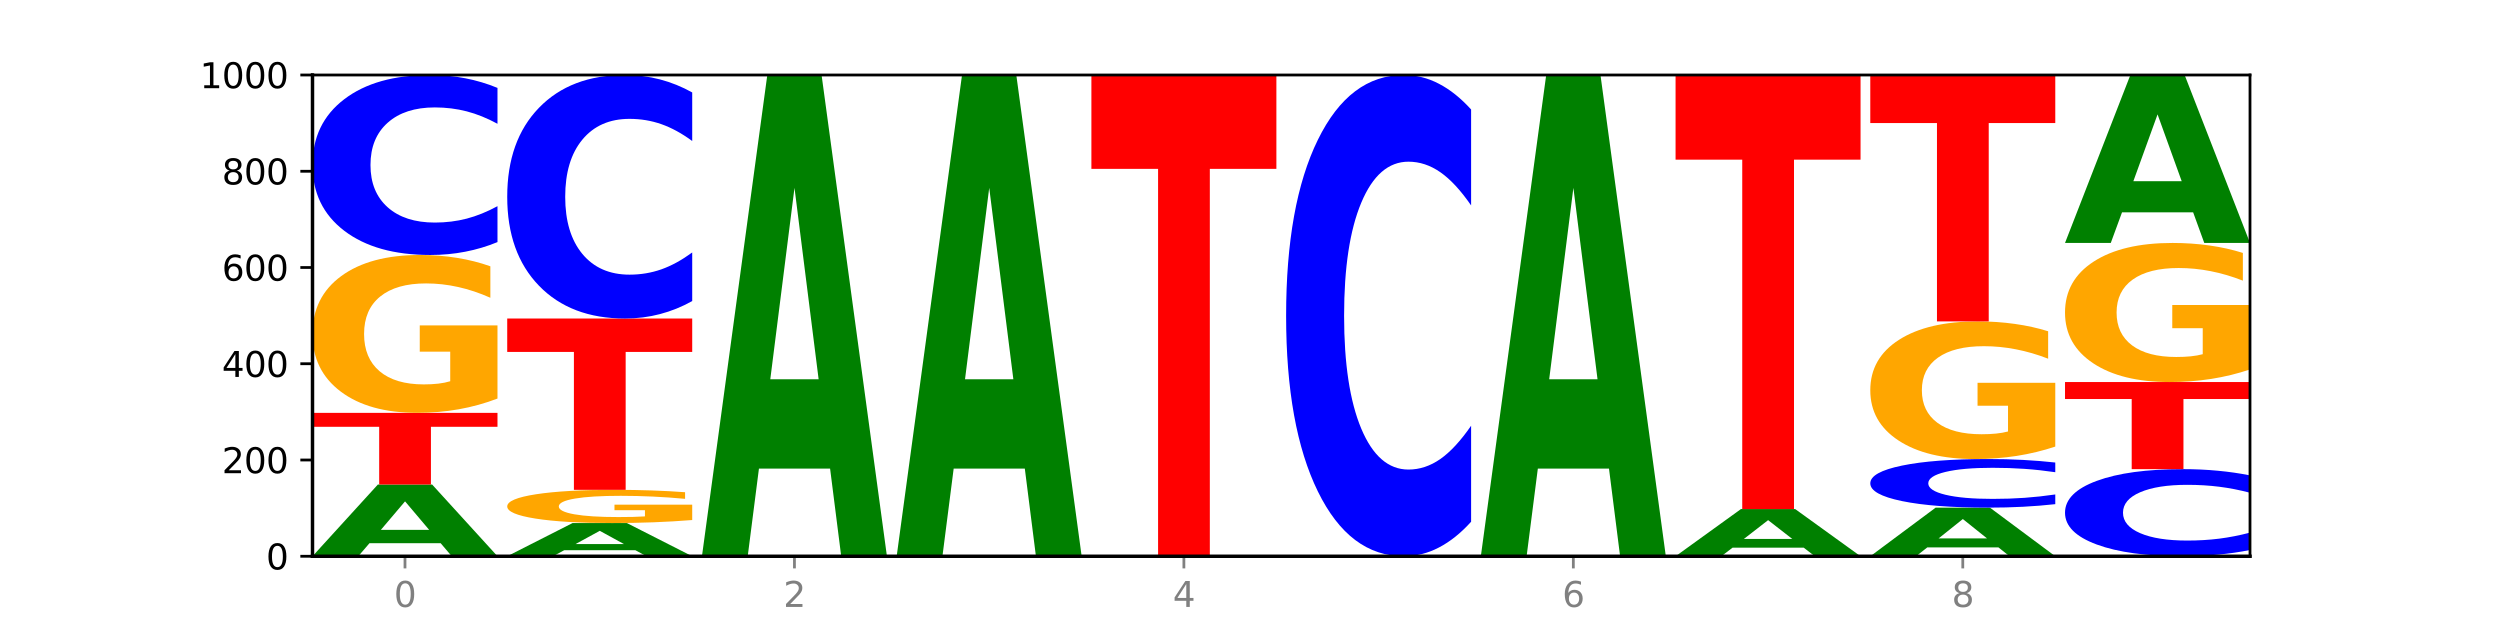
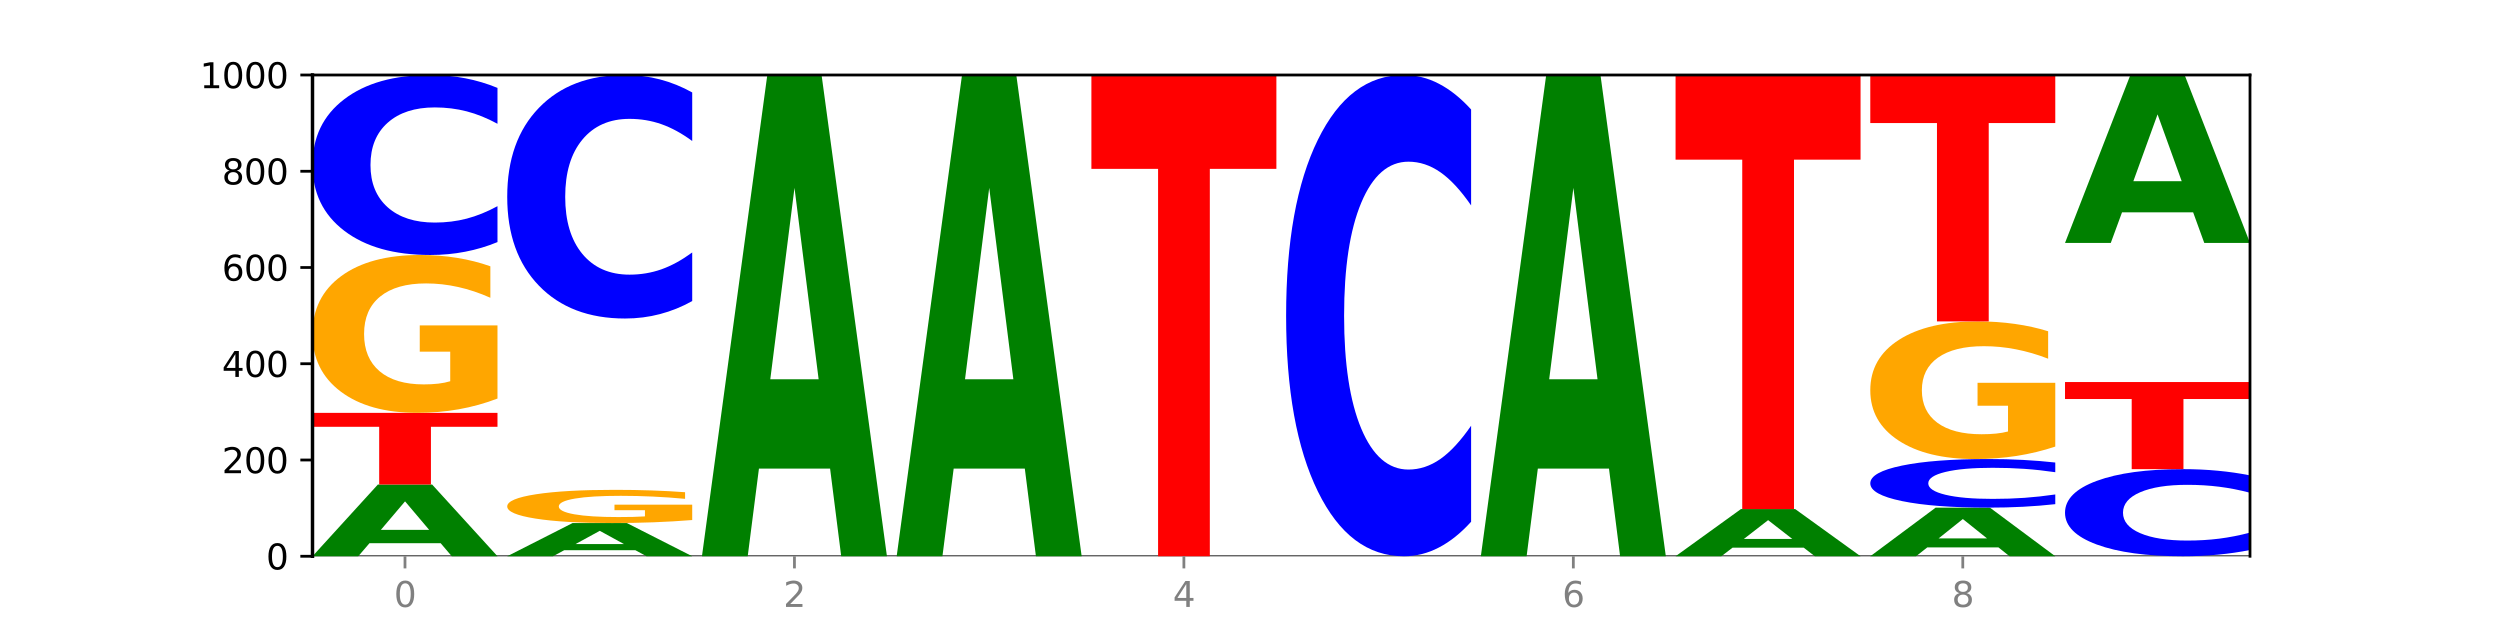
<svg xmlns="http://www.w3.org/2000/svg" xmlns:xlink="http://www.w3.org/1999/xlink" width="720pt" height="180pt" viewBox="0 0 720 180" version="1.1">
  <defs>
    <style type="text/css">*{stroke-linejoin: round; stroke-linecap: butt}</style>
  </defs>
  <g id="figure_1">
    <g id="patch_1">
      <path d="M 0 180  L 720 180  L 720 0  L 0 0  z " style="fill: #ffffff" />
    </g>
    <g id="axes_1">
      <g id="patch_2">
        <path d="M 90 160.2  L 648 160.2  L 648 21.6  L 90 21.6  z " style="fill: #ffffff" />
      </g>
      <g id="line2d_1">
        <path d="M 90 160.2  L 648 160.2  " clip-path="url(#p0f278b2c30)" style="fill: none; stroke: #000000; stroke-width: 0.5; stroke-linecap: square" />
      </g>
      <g id="patch_3">
        <path d="M 126.905 156.438  L 106.415 156.438  L 103.18 160.2  L 90 160.2  L 108.823 139.549  L 124.454 139.549  L 143.276 160.2  L 130.107 160.2  L 126.905 156.438  z M 109.683 152.605  L 123.604 152.605  L 116.655 144.391  L 109.683 152.605  z " clip-path="url(#p0f278b2c30)" style="fill: #008000" />
      </g>
      <g id="patch_4">
        <path d="M 90 118.897  L 143.276 118.897  L 143.276 122.925  L 124.109 122.925  L 124.109 139.549  L 109.204 139.549  L 109.204 122.925  L 90 122.925  L 90 118.897  z " clip-path="url(#p0f278b2c30)" style="fill: #ff0000" />
      </g>
      <g id="patch_5">
        <path d="M 143.276 114.784  Q 137.903 116.841 132.124 117.874  Q 126.345 118.897 120.184 118.897  Q 106.262 118.897 98.131 112.774  Q 90 106.652 90 96.181  Q 90 85.588 98.274 79.512  Q 106.561 73.436 120.972 73.436  Q 126.525 73.436 131.611 74.263  Q 136.709 75.08 141.223 76.695  L 141.223 85.757  Q 136.566 83.682 131.957 82.658  Q 127.348 81.625 122.716 81.625  Q 114.143 81.625 109.498 85.4  Q 104.853 89.166 104.853 96.181  Q 104.853 103.13 109.331 106.924  Q 113.808 110.708 122.047 110.708  Q 124.292 110.708 126.214 110.492  Q 128.136 110.267 129.665 109.798  L 129.665 101.289  L 120.889 101.289  L 120.889 93.711  L 143.276 93.711  L 143.276 114.784  z " clip-path="url(#p0f278b2c30)" style="fill: #ffa600" />
      </g>
      <g id="patch_6">
        <path d="M 143.276 69.721  Q 138.82 71.563 134.001 72.494  Q 129.182 73.436 123.934 73.436  Q 108.282 73.436 99.141 66.455  Q 90 59.473 90 47.534  Q 90 35.552 99.141 28.581  Q 108.282 21.6 123.934 21.6  Q 129.182 21.6 134.001 22.542  Q 138.82 23.474 143.276 25.316  L 143.276 35.649  Q 138.78 33.207 134.417 32.072  Q 130.055 30.937 125.236 30.937  Q 116.591 30.937 111.638 35.36  Q 106.698 39.771 106.698 47.534  Q 106.698 55.265 111.638 59.688  Q 116.591 64.099 125.236 64.099  Q 130.055 64.099 134.417 62.964  Q 138.78 61.818 143.276 59.377  L 143.276 69.721  z " clip-path="url(#p0f278b2c30)" style="fill: #0000ff" />
      </g>
      <g id="patch_7">
        <path d="M 182.985 158.458  L 162.496 158.458  L 159.261 160.2  L 146.08 160.2  L 164.903 150.637  L 180.534 150.637  L 199.357 160.2  L 186.187 160.2  L 182.985 158.458  z M 165.764 156.683  L 179.684 156.683  L 172.735 152.879  L 165.764 156.683  z " clip-path="url(#p0f278b2c30)" style="fill: #008000" />
      </g>
      <g id="patch_8">
        <path d="M 199.357 149.771  Q 193.984 150.204 188.205 150.421  Q 182.426 150.637 176.265 150.637  Q 162.343 150.637 154.212 149.349  Q 146.08 148.061 146.08 145.858  Q 146.08 143.629 154.355 142.351  Q 162.641 141.073 177.053 141.073  Q 182.605 141.073 187.691 141.247  Q 192.79 141.419 197.303 141.759  L 197.303 143.665  Q 192.646 143.228 188.038 143.013  Q 183.429 142.796 178.796 142.796  Q 170.223 142.796 165.578 143.59  Q 160.934 144.382 160.934 145.858  Q 160.934 147.32 165.411 148.118  Q 169.889 148.914 178.127 148.914  Q 180.372 148.914 182.294 148.869  Q 184.217 148.821 185.745 148.722  L 185.745 146.933  L 176.969 146.933  L 176.969 145.338  L 199.357 145.338  L 199.357 149.771  z " clip-path="url(#p0f278b2c30)" style="fill: #ffa600" />
      </g>
      <g id="patch_9">
-         <path d="M 146.08 91.732  L 199.357 91.732  L 199.357 101.355  L 180.19 101.355  L 180.19 141.073  L 165.285 141.073  L 165.285 101.355  L 146.08 101.355  L 146.08 91.732  z " clip-path="url(#p0f278b2c30)" style="fill: #ff0000" />
-       </g>
+         </g>
      <g id="patch_10">
        <path d="M 199.357 86.705  Q 194.9 89.196 190.081 90.457  Q 185.263 91.732 180.014 91.732  Q 164.363 91.732 155.222 82.286  Q 146.08 72.841 146.08 56.688  Q 146.08 40.477 155.222 31.046  Q 164.363 21.6 180.014 21.6  Q 185.263 21.6 190.081 22.875  Q 194.9 24.135 199.357 26.627  L 199.357 40.607  Q 194.86 37.304 190.498 35.768  Q 186.135 34.233 181.316 34.233  Q 172.672 34.233 167.718 40.216  Q 162.779 46.184 162.779 56.688  Q 162.779 67.147 167.718 73.13  Q 172.672 79.099 181.316 79.099  Q 186.135 79.099 190.498 77.563  Q 194.86 76.013 199.357 72.71  L 199.357 86.705  z " clip-path="url(#p0f278b2c30)" style="fill: #0000ff" />
      </g>
      <g id="patch_11">
        <path d="M 239.065 134.951  L 218.576 134.951  L 215.341 160.2  L 202.161 160.2  L 220.983 21.6  L 236.615 21.6  L 255.437 160.2  L 242.268 160.2  L 239.065 134.951  z M 221.844 109.228  L 235.765 109.228  L 228.815 54.096  L 221.844 109.228  z " clip-path="url(#p0f278b2c30)" style="fill: #008000" />
      </g>
      <g id="patch_12">
        <path d="M 295.146 134.951  L 274.657 134.951  L 271.421 160.2  L 258.241 160.2  L 277.064 21.6  L 292.695 21.6  L 311.518 160.2  L 298.348 160.2  L 295.146 134.951  z M 277.924 109.228  L 291.845 109.228  L 284.896 54.096  L 277.924 109.228  z " clip-path="url(#p0f278b2c30)" style="fill: #008000" />
      </g>
      <g id="patch_13">
        <path d="M 314.322 21.6  L 367.598 21.6  L 367.598 48.631  L 348.431 48.631  L 348.431 160.2  L 333.526 160.2  L 333.526 48.631  L 314.322 48.631  L 314.322 21.6  z " clip-path="url(#p0f278b2c30)" style="fill: #ff0000" />
      </g>
      <g id="patch_14">
        <path d="M 423.678 150.265  Q 419.222 155.19 414.403 157.681  Q 409.584 160.2 404.336 160.2  Q 388.684 160.2 379.543 141.533  Q 370.402 122.866 370.402 90.943  Q 370.402 58.905 379.543 40.267  Q 388.684 21.6 404.336 21.6  Q 409.584 21.6 414.403 24.119  Q 419.222 26.61 423.678 31.535  L 423.678 59.163  Q 419.182 52.635 414.819 49.601  Q 410.457 46.566 405.638 46.566  Q 396.993 46.566 392.04 58.39  Q 387.1 70.186 387.1 90.943  Q 387.1 111.614 392.04 123.439  Q 396.993 135.234 405.638 135.234  Q 410.457 135.234 414.819 132.199  Q 419.182 129.136 423.678 122.608  L 423.678 150.265  z " clip-path="url(#p0f278b2c30)" style="fill: #0000ff" />
      </g>
      <g id="patch_15">
        <path d="M 463.387 134.951  L 442.898 134.951  L 439.663 160.2  L 426.482 160.2  L 445.305 21.6  L 460.936 21.6  L 479.759 160.2  L 466.589 160.2  L 463.387 134.951  z M 446.166 109.228  L 460.087 109.228  L 453.137 54.096  L 446.166 109.228  z " clip-path="url(#p0f278b2c30)" style="fill: #008000" />
      </g>
      <g id="patch_16">
        <path d="M 519.467 157.726  L 498.978 157.726  L 495.743 160.2  L 482.563 160.2  L 501.385 146.617  L 517.017 146.617  L 535.839 160.2  L 522.67 160.2  L 519.467 157.726  z M 502.246 155.205  L 516.167 155.205  L 509.217 149.802  L 502.246 155.205  z " clip-path="url(#p0f278b2c30)" style="fill: #008000" />
      </g>
      <g id="patch_17">
        <path d="M 482.563 21.6  L 535.839 21.6  L 535.839 45.982  L 516.672 45.982  L 516.672 146.617  L 501.767 146.617  L 501.767 45.982  L 482.563 45.982  L 482.563 21.6  z " clip-path="url(#p0f278b2c30)" style="fill: #ff0000" />
      </g>
      <g id="patch_18">
        <path d="M 575.548 157.65  L 555.059 157.65  L 551.823 160.2  L 538.643 160.2  L 557.466 146.201  L 573.097 146.201  L 591.92 160.2  L 578.75 160.2  L 575.548 157.65  z M 558.326 155.052  L 572.247 155.052  L 565.298 149.484  L 558.326 155.052  z " clip-path="url(#p0f278b2c30)" style="fill: #008000" />
      </g>
      <g id="patch_19">
        <path d="M 591.92 145.198  Q 587.463 145.695 582.644 145.947  Q 577.825 146.201 572.577 146.201  Q 556.926 146.201 547.784 144.316  Q 538.643 142.431 538.643 139.206  Q 538.643 135.971 547.784 134.088  Q 556.926 132.203 572.577 132.203  Q 577.825 132.203 582.644 132.457  Q 587.463 132.709 591.92 133.206  L 591.92 135.997  Q 587.423 135.337 583.06 135.031  Q 578.698 134.724 573.879 134.724  Q 565.234 134.724 560.281 135.919  Q 555.342 137.11 555.342 139.206  Q 555.342 141.294 560.281 142.488  Q 565.234 143.68 573.879 143.68  Q 578.698 143.68 583.06 143.373  Q 587.423 143.064 591.92 142.405  L 591.92 145.198  z " clip-path="url(#p0f278b2c30)" style="fill: #0000ff" />
      </g>
      <g id="patch_20">
        <path d="M 591.92 128.616  Q 586.547 130.41 580.768 131.31  Q 574.989 132.203 568.828 132.203  Q 554.906 132.203 546.774 126.864  Q 538.643 121.525 538.643 112.395  Q 538.643 103.159 546.918 97.861  Q 555.204 92.563 569.616 92.563  Q 575.168 92.563 580.254 93.284  Q 585.353 93.996 589.866 95.405  L 589.866 103.306  Q 585.209 101.497 580.6 100.604  Q 575.992 99.703 571.359 99.703  Q 562.786 99.703 558.141 102.995  Q 553.497 106.279 553.497 112.395  Q 553.497 118.455 557.974 121.763  Q 562.452 125.063 570.69 125.063  Q 572.935 125.063 574.857 124.874  Q 576.78 124.678 578.308 124.268  L 578.308 116.85  L 569.532 116.85  L 569.532 110.242  L 591.92 110.242  L 591.92 128.616  z " clip-path="url(#p0f278b2c30)" style="fill: #ffa600" />
      </g>
      <g id="patch_21">
        <path d="M 538.643 21.6  L 591.92 21.6  L 591.92 35.44  L 572.752 35.44  L 572.752 92.563  L 557.847 92.563  L 557.847 35.44  L 538.643 35.44  L 538.643 21.6  z " clip-path="url(#p0f278b2c30)" style="fill: #ff0000" />
      </g>
      <g id="patch_22">
        <path d="M 648 158.402  Q 643.544 159.293 638.725 159.744  Q 633.906 160.2 628.657 160.2  Q 613.006 160.2 603.865 156.821  Q 594.724 153.443 594.724 147.664  Q 594.724 141.866 603.865 138.492  Q 613.006 135.113 628.657 135.113  Q 633.906 135.113 638.725 135.569  Q 643.544 136.02 648 136.912  L 648 141.912  Q 643.503 140.731 639.141 140.182  Q 634.778 139.632 629.959 139.632  Q 621.315 139.632 616.362 141.772  Q 611.422 143.907 611.422 147.664  Q 611.422 151.406 616.362 153.546  Q 621.315 155.681 629.959 155.681  Q 634.778 155.681 639.141 155.132  Q 643.503 154.577 648 153.396  L 648 158.402  z " clip-path="url(#p0f278b2c30)" style="fill: #0000ff" />
      </g>
      <g id="patch_23">
        <path d="M 594.724 110.027  L 648 110.027  L 648 114.919  L 628.833 114.919  L 628.833 135.113  L 613.928 135.113  L 613.928 114.919  L 594.724 114.919  L 594.724 110.027  z " clip-path="url(#p0f278b2c30)" style="fill: #ff0000" />
      </g>
      <g id="patch_24">
-         <path d="M 648 106.403  Q 642.627 108.215 636.848 109.125  Q 631.069 110.027 624.908 110.027  Q 610.986 110.027 602.855 104.632  Q 594.724 99.237 594.724 90.012  Q 594.724 80.678 602.998 75.325  Q 611.284 69.971 625.696 69.971  Q 631.248 69.971 636.335 70.7  Q 641.433 71.419 645.946 72.843  L 645.946 80.827  Q 641.29 78.999 636.681 78.097  Q 632.072 77.187 627.439 77.187  Q 618.866 77.187 614.222 80.513  Q 609.577 83.831 609.577 90.012  Q 609.577 96.134 614.055 99.477  Q 618.532 102.812 626.771 102.812  Q 629.015 102.812 630.938 102.621  Q 632.86 102.423 634.388 102.009  L 634.388 94.513  L 625.612 94.513  L 625.612 87.835  L 648 87.835  L 648 106.403  z " clip-path="url(#p0f278b2c30)" style="fill: #ffa600" />
-       </g>
+         </g>
      <g id="patch_25">
        <path d="M 631.628 61.16  L 611.139 61.16  L 607.904 69.971  L 594.724 69.971  L 613.546 21.6  L 629.177 21.6  L 648 69.971  L 634.831 69.971  L 631.628 61.16  z M 614.407 52.182  L 628.328 52.182  L 621.378 32.941  L 614.407 52.182  z " clip-path="url(#p0f278b2c30)" style="fill: #008000" />
      </g>
      <g id="matplotlib.axis_1">
        <g id="xtick_1">
          <g id="line2d_2">
            <defs>
              <path id="m7b8ec1cfb7" d="M 0 0  L 0 3.5  " style="stroke: #808080; stroke-width: 0.8" />
            </defs>
            <g>
              <use xlink:href="#m7b8ec1cfb7" x="116.638" y="160.2" style="fill: #808080; stroke: #808080; stroke-width: 0.8" />
            </g>
          </g>
          <g id="text_1">
            <g style="fill: #808080" transform="translate(113.457 174.798) scale(0.1 -0.1)">
              <defs>
                <path id="DejaVuSans-30" d="M 2034 4250  Q 1547 4250 1301 3770  Q 1056 3291 1056 2328  Q 1056 1369 1301 889  Q 1547 409 2034 409  Q 2525 409 2770 889  Q 3016 1369 3016 2328  Q 3016 3291 2770 3770  Q 2525 4250 2034 4250  z M 2034 4750  Q 2819 4750 3233 4129  Q 3647 3509 3647 2328  Q 3647 1150 3233 529  Q 2819 -91 2034 -91  Q 1250 -91 836 529  Q 422 1150 422 2328  Q 422 3509 836 4129  Q 1250 4750 2034 4750  z " transform="scale(0.016)" />
              </defs>
              <use xlink:href="#DejaVuSans-30" />
            </g>
          </g>
        </g>
        <g id="xtick_2">
          <g id="line2d_3">
            <g>
              <use xlink:href="#m7b8ec1cfb7" x="228.799" y="160.2" style="fill: #808080; stroke: #808080; stroke-width: 0.8" />
            </g>
          </g>
          <g id="text_2">
            <g style="fill: #808080" transform="translate(225.618 174.798) scale(0.1 -0.1)">
              <defs>
                <path id="DejaVuSans-32" d="M 1228 531  L 3431 531  L 3431 0  L 469 0  L 469 531  Q 828 903 1448 1529  Q 2069 2156 2228 2338  Q 2531 2678 2651 2914  Q 2772 3150 2772 3378  Q 2772 3750 2511 3984  Q 2250 4219 1831 4219  Q 1534 4219 1204 4116  Q 875 4013 500 3803  L 500 4441  Q 881 4594 1212 4672  Q 1544 4750 1819 4750  Q 2544 4750 2975 4387  Q 3406 4025 3406 3419  Q 3406 3131 3298 2873  Q 3191 2616 2906 2266  Q 2828 2175 2409 1742  Q 1991 1309 1228 531  z " transform="scale(0.016)" />
              </defs>
              <use xlink:href="#DejaVuSans-32" />
            </g>
          </g>
        </g>
        <g id="xtick_3">
          <g id="line2d_4">
            <g>
              <use xlink:href="#m7b8ec1cfb7" x="340.96" y="160.2" style="fill: #808080; stroke: #808080; stroke-width: 0.8" />
            </g>
          </g>
          <g id="text_3">
            <g style="fill: #808080" transform="translate(337.779 174.798) scale(0.1 -0.1)">
              <defs>
                <path id="DejaVuSans-34" d="M 2419 4116  L 825 1625  L 2419 1625  L 2419 4116  z M 2253 4666  L 3047 4666  L 3047 1625  L 3713 1625  L 3713 1100  L 3047 1100  L 3047 0  L 2419 0  L 2419 1100  L 313 1100  L 313 1709  L 2253 4666  z " transform="scale(0.016)" />
              </defs>
              <use xlink:href="#DejaVuSans-34" />
            </g>
          </g>
        </g>
        <g id="xtick_4">
          <g id="line2d_5">
            <g>
              <use xlink:href="#m7b8ec1cfb7" x="453.121" y="160.2" style="fill: #808080; stroke: #808080; stroke-width: 0.8" />
            </g>
          </g>
          <g id="text_4">
            <g style="fill: #808080" transform="translate(449.939 174.798) scale(0.1 -0.1)">
              <defs>
                <path id="DejaVuSans-36" d="M 2113 2584  Q 1688 2584 1439 2293  Q 1191 2003 1191 1497  Q 1191 994 1439 701  Q 1688 409 2113 409  Q 2538 409 2786 701  Q 3034 994 3034 1497  Q 3034 2003 2786 2293  Q 2538 2584 2113 2584  z M 3366 4563  L 3366 3988  Q 3128 4100 2886 4159  Q 2644 4219 2406 4219  Q 1781 4219 1451 3797  Q 1122 3375 1075 2522  Q 1259 2794 1537 2939  Q 1816 3084 2150 3084  Q 2853 3084 3261 2657  Q 3669 2231 3669 1497  Q 3669 778 3244 343  Q 2819 -91 2113 -91  Q 1303 -91 875 529  Q 447 1150 447 2328  Q 447 3434 972 4092  Q 1497 4750 2381 4750  Q 2619 4750 2861 4703  Q 3103 4656 3366 4563  z " transform="scale(0.016)" />
              </defs>
              <use xlink:href="#DejaVuSans-36" />
            </g>
          </g>
        </g>
        <g id="xtick_5">
          <g id="line2d_6">
            <g>
              <use xlink:href="#m7b8ec1cfb7" x="565.281" y="160.2" style="fill: #808080; stroke: #808080; stroke-width: 0.8" />
            </g>
          </g>
          <g id="text_5">
            <g style="fill: #808080" transform="translate(562.1 174.798) scale(0.1 -0.1)">
              <defs>
                <path id="DejaVuSans-38" d="M 2034 2216  Q 1584 2216 1326 1975  Q 1069 1734 1069 1313  Q 1069 891 1326 650  Q 1584 409 2034 409  Q 2484 409 2743 651  Q 3003 894 3003 1313  Q 3003 1734 2745 1975  Q 2488 2216 2034 2216  z M 1403 2484  Q 997 2584 770 2862  Q 544 3141 544 3541  Q 544 4100 942 4425  Q 1341 4750 2034 4750  Q 2731 4750 3128 4425  Q 3525 4100 3525 3541  Q 3525 3141 3298 2862  Q 3072 2584 2669 2484  Q 3125 2378 3379 2068  Q 3634 1759 3634 1313  Q 3634 634 3220 271  Q 2806 -91 2034 -91  Q 1263 -91 848 271  Q 434 634 434 1313  Q 434 1759 690 2068  Q 947 2378 1403 2484  z M 1172 3481  Q 1172 3119 1398 2916  Q 1625 2713 2034 2713  Q 2441 2713 2670 2916  Q 2900 3119 2900 3481  Q 2900 3844 2670 4047  Q 2441 4250 2034 4250  Q 1625 4250 1398 4047  Q 1172 3844 1172 3481  z " transform="scale(0.016)" />
              </defs>
              <use xlink:href="#DejaVuSans-38" />
            </g>
          </g>
        </g>
      </g>
      <g id="matplotlib.axis_2">
        <g id="ytick_1">
          <g id="line2d_7">
            <defs>
              <path id="m5c66759e08" d="M 0 0  L -3.5 0  " style="stroke: #000000; stroke-width: 0.8" />
            </defs>
            <g>
              <use xlink:href="#m5c66759e08" x="90" y="160.2" style="stroke: #000000; stroke-width: 0.8" />
            </g>
          </g>
          <g id="text_6">
            <g transform="translate(76.638 163.999) scale(0.1 -0.1)">
              <use xlink:href="#DejaVuSans-30" />
            </g>
          </g>
        </g>
        <g id="ytick_2">
          <g id="line2d_8">
            <g>
              <use xlink:href="#m5c66759e08" x="90" y="132.48" style="stroke: #000000; stroke-width: 0.8" />
            </g>
          </g>
          <g id="text_7">
            <g transform="translate(63.913 136.279) scale(0.1 -0.1)">
              <use xlink:href="#DejaVuSans-32" />
              <use xlink:href="#DejaVuSans-30" x="63.623" />
              <use xlink:href="#DejaVuSans-30" x="127.246" />
            </g>
          </g>
        </g>
        <g id="ytick_3">
          <g id="line2d_9">
            <g>
              <use xlink:href="#m5c66759e08" x="90" y="104.76" style="stroke: #000000; stroke-width: 0.8" />
            </g>
          </g>
          <g id="text_8">
            <g transform="translate(63.913 108.559) scale(0.1 -0.1)">
              <use xlink:href="#DejaVuSans-34" />
              <use xlink:href="#DejaVuSans-30" x="63.623" />
              <use xlink:href="#DejaVuSans-30" x="127.246" />
            </g>
          </g>
        </g>
        <g id="ytick_4">
          <g id="line2d_10">
            <g>
              <use xlink:href="#m5c66759e08" x="90" y="77.04" style="stroke: #000000; stroke-width: 0.8" />
            </g>
          </g>
          <g id="text_9">
            <g transform="translate(63.913 80.839) scale(0.1 -0.1)">
              <use xlink:href="#DejaVuSans-36" />
              <use xlink:href="#DejaVuSans-30" x="63.623" />
              <use xlink:href="#DejaVuSans-30" x="127.246" />
            </g>
          </g>
        </g>
        <g id="ytick_5">
          <g id="line2d_11">
            <g>
              <use xlink:href="#m5c66759e08" x="90" y="49.32" style="stroke: #000000; stroke-width: 0.8" />
            </g>
          </g>
          <g id="text_10">
            <g transform="translate(63.913 53.119) scale(0.1 -0.1)">
              <use xlink:href="#DejaVuSans-38" />
              <use xlink:href="#DejaVuSans-30" x="63.623" />
              <use xlink:href="#DejaVuSans-30" x="127.246" />
            </g>
          </g>
        </g>
        <g id="ytick_6">
          <g id="line2d_12">
            <g>
              <use xlink:href="#m5c66759e08" x="90" y="21.6" style="stroke: #000000; stroke-width: 0.8" />
            </g>
          </g>
          <g id="text_11">
            <g transform="translate(57.55 25.399) scale(0.1 -0.1)">
              <defs>
                <path id="DejaVuSans-31" d="M 794 531  L 1825 531  L 1825 4091  L 703 3866  L 703 4441  L 1819 4666  L 2450 4666  L 2450 531  L 3481 531  L 3481 0  L 794 0  L 794 531  z " transform="scale(0.016)" />
              </defs>
              <use xlink:href="#DejaVuSans-31" />
              <use xlink:href="#DejaVuSans-30" x="63.623" />
              <use xlink:href="#DejaVuSans-30" x="127.246" />
              <use xlink:href="#DejaVuSans-30" x="190.869" />
            </g>
          </g>
        </g>
      </g>
      <g id="patch_26">
        <path d="M 90 160.2  L 90 21.6  " style="fill: none; stroke: #000000; stroke-linejoin: miter; stroke-linecap: square" />
      </g>
      <g id="patch_27">
        <path d="M 648 160.2  L 648 21.6  " style="fill: none; stroke: #000000; stroke-width: 0.8; stroke-linejoin: miter; stroke-linecap: square" />
      </g>
      <g id="patch_28">
-         <path d="M 90 160.2  L 648 160.2  " style="fill: none; stroke: #000000; stroke-linejoin: miter; stroke-linecap: square" />
-       </g>
+         </g>
      <g id="patch_29">
        <path d="M 90 21.6  L 648 21.6  " style="fill: none; stroke: #000000; stroke-width: 0.8; stroke-linejoin: miter; stroke-linecap: square" />
      </g>
    </g>
  </g>
  <defs>
    <clipPath id="p0f278b2c30">
      <rect x="90" y="21.6" width="558" height="138.6" />
    </clipPath>
  </defs>
</svg>